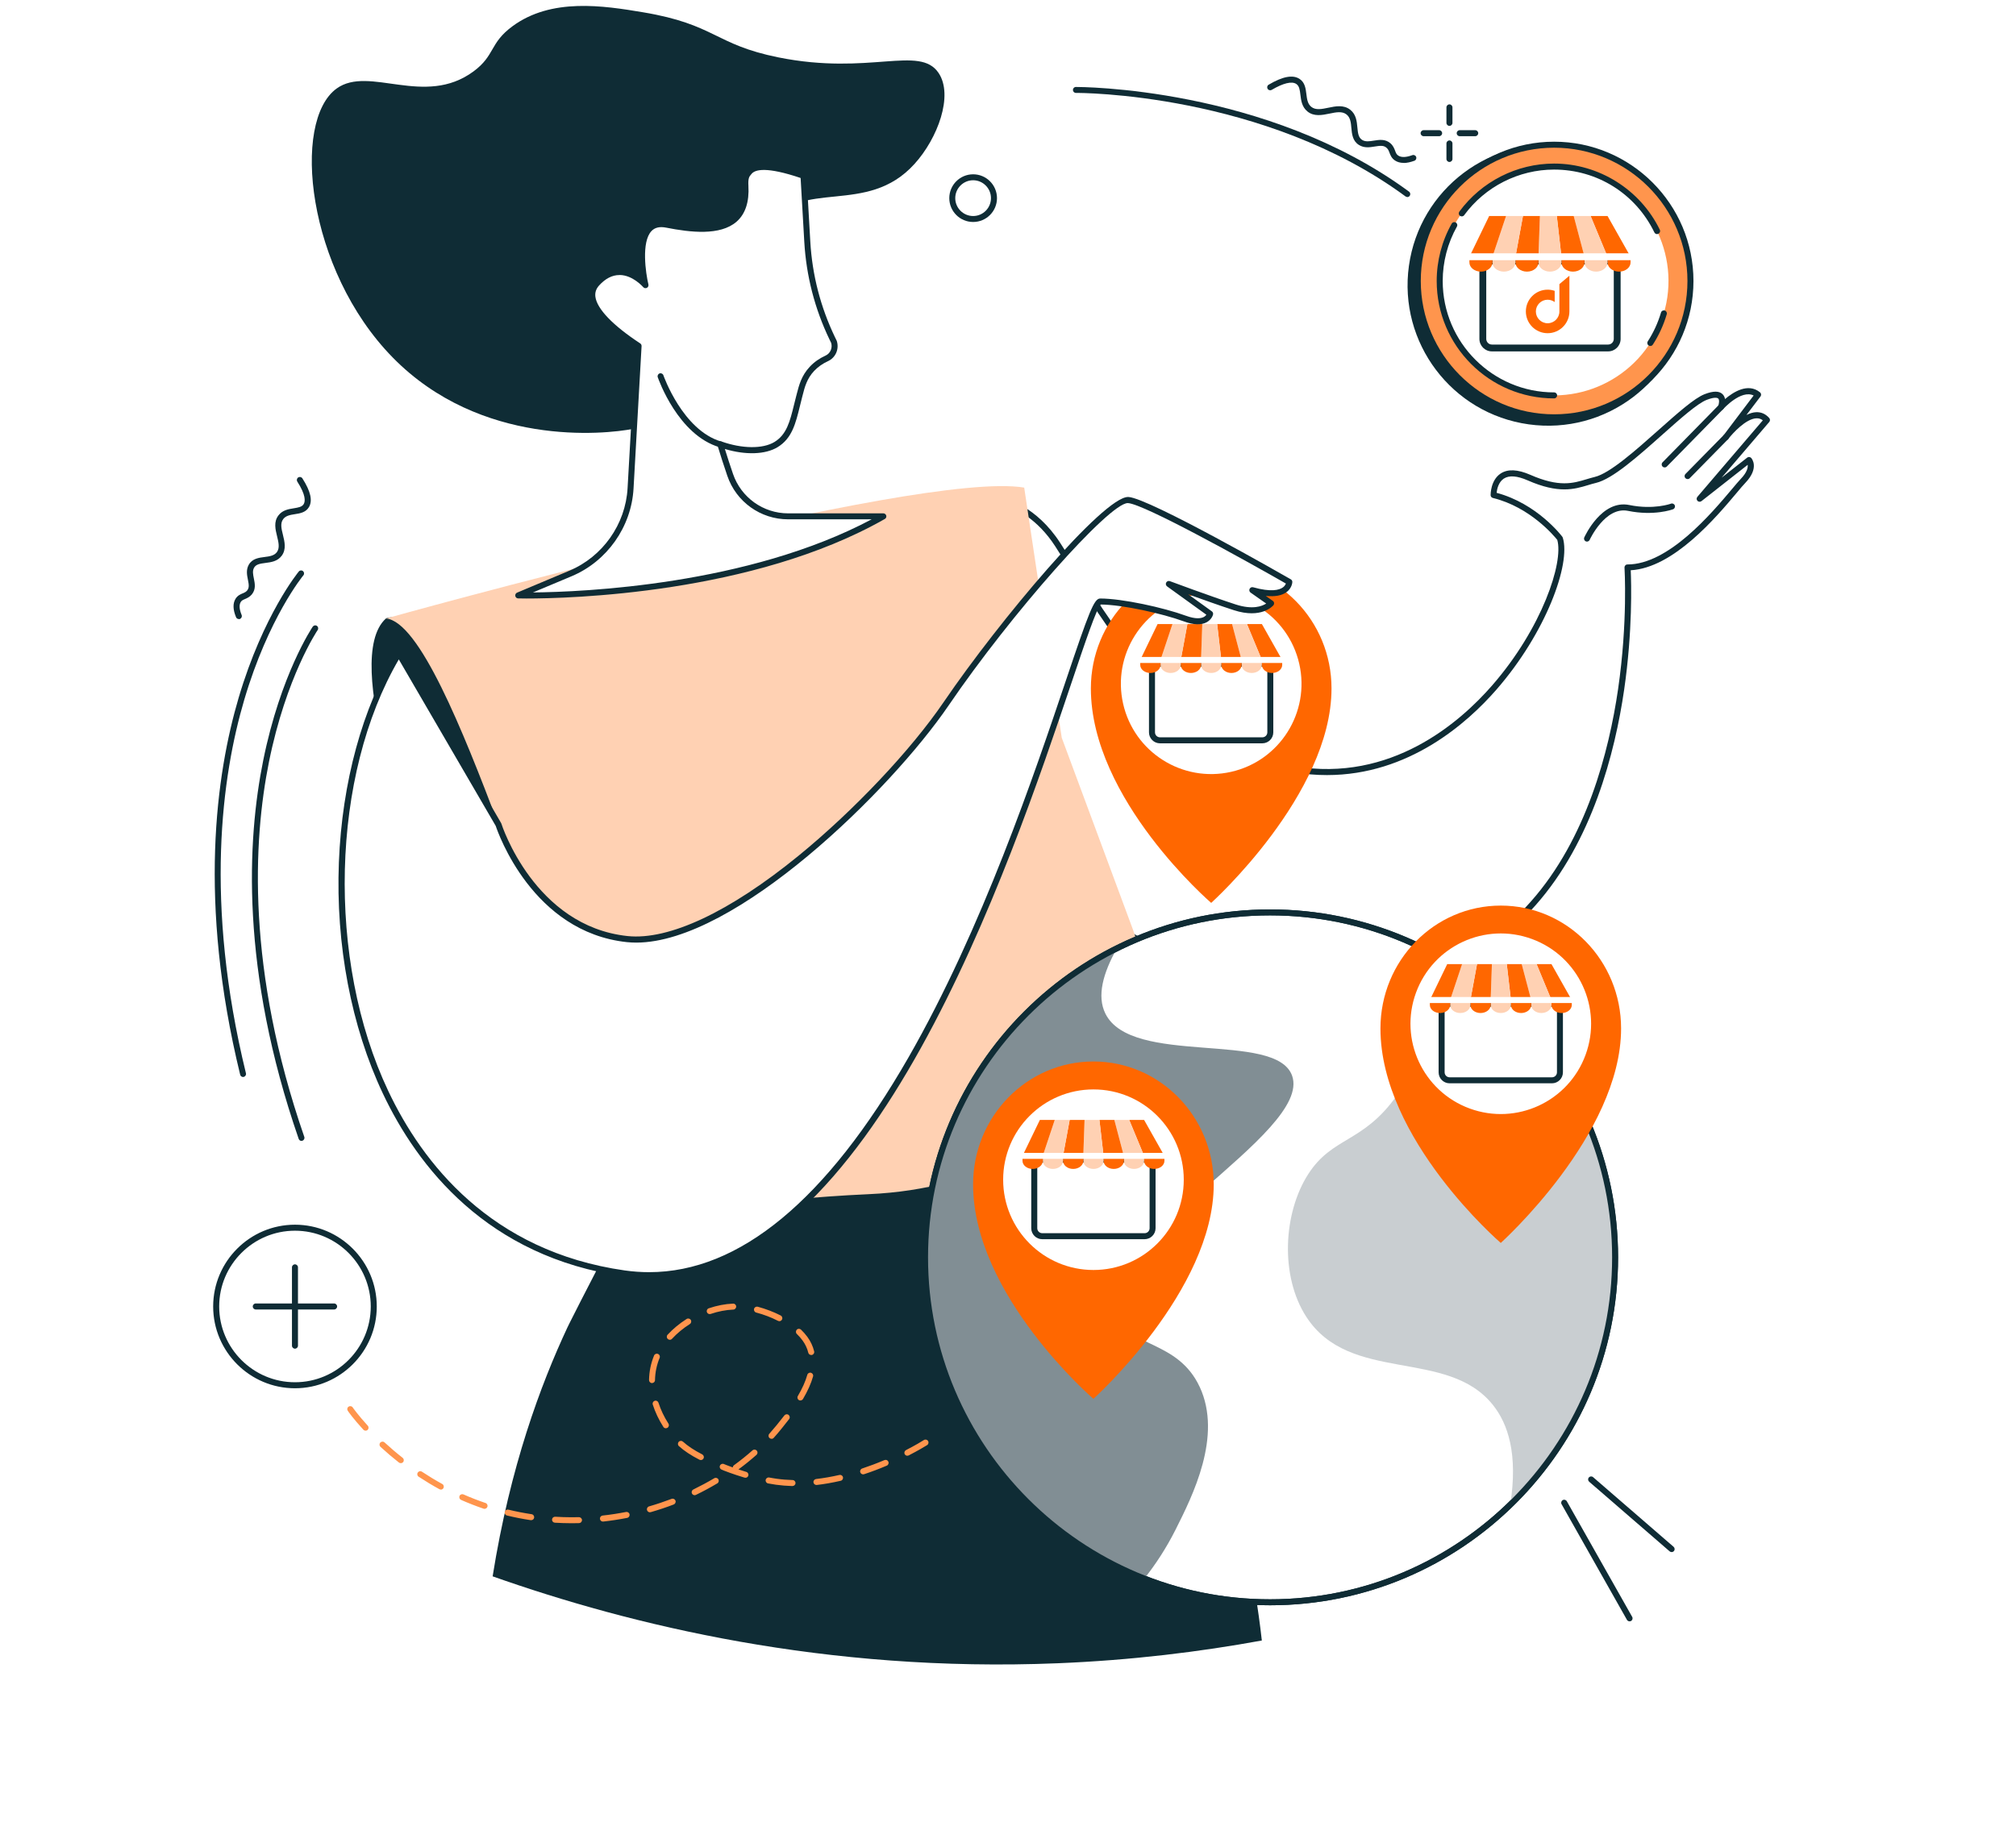
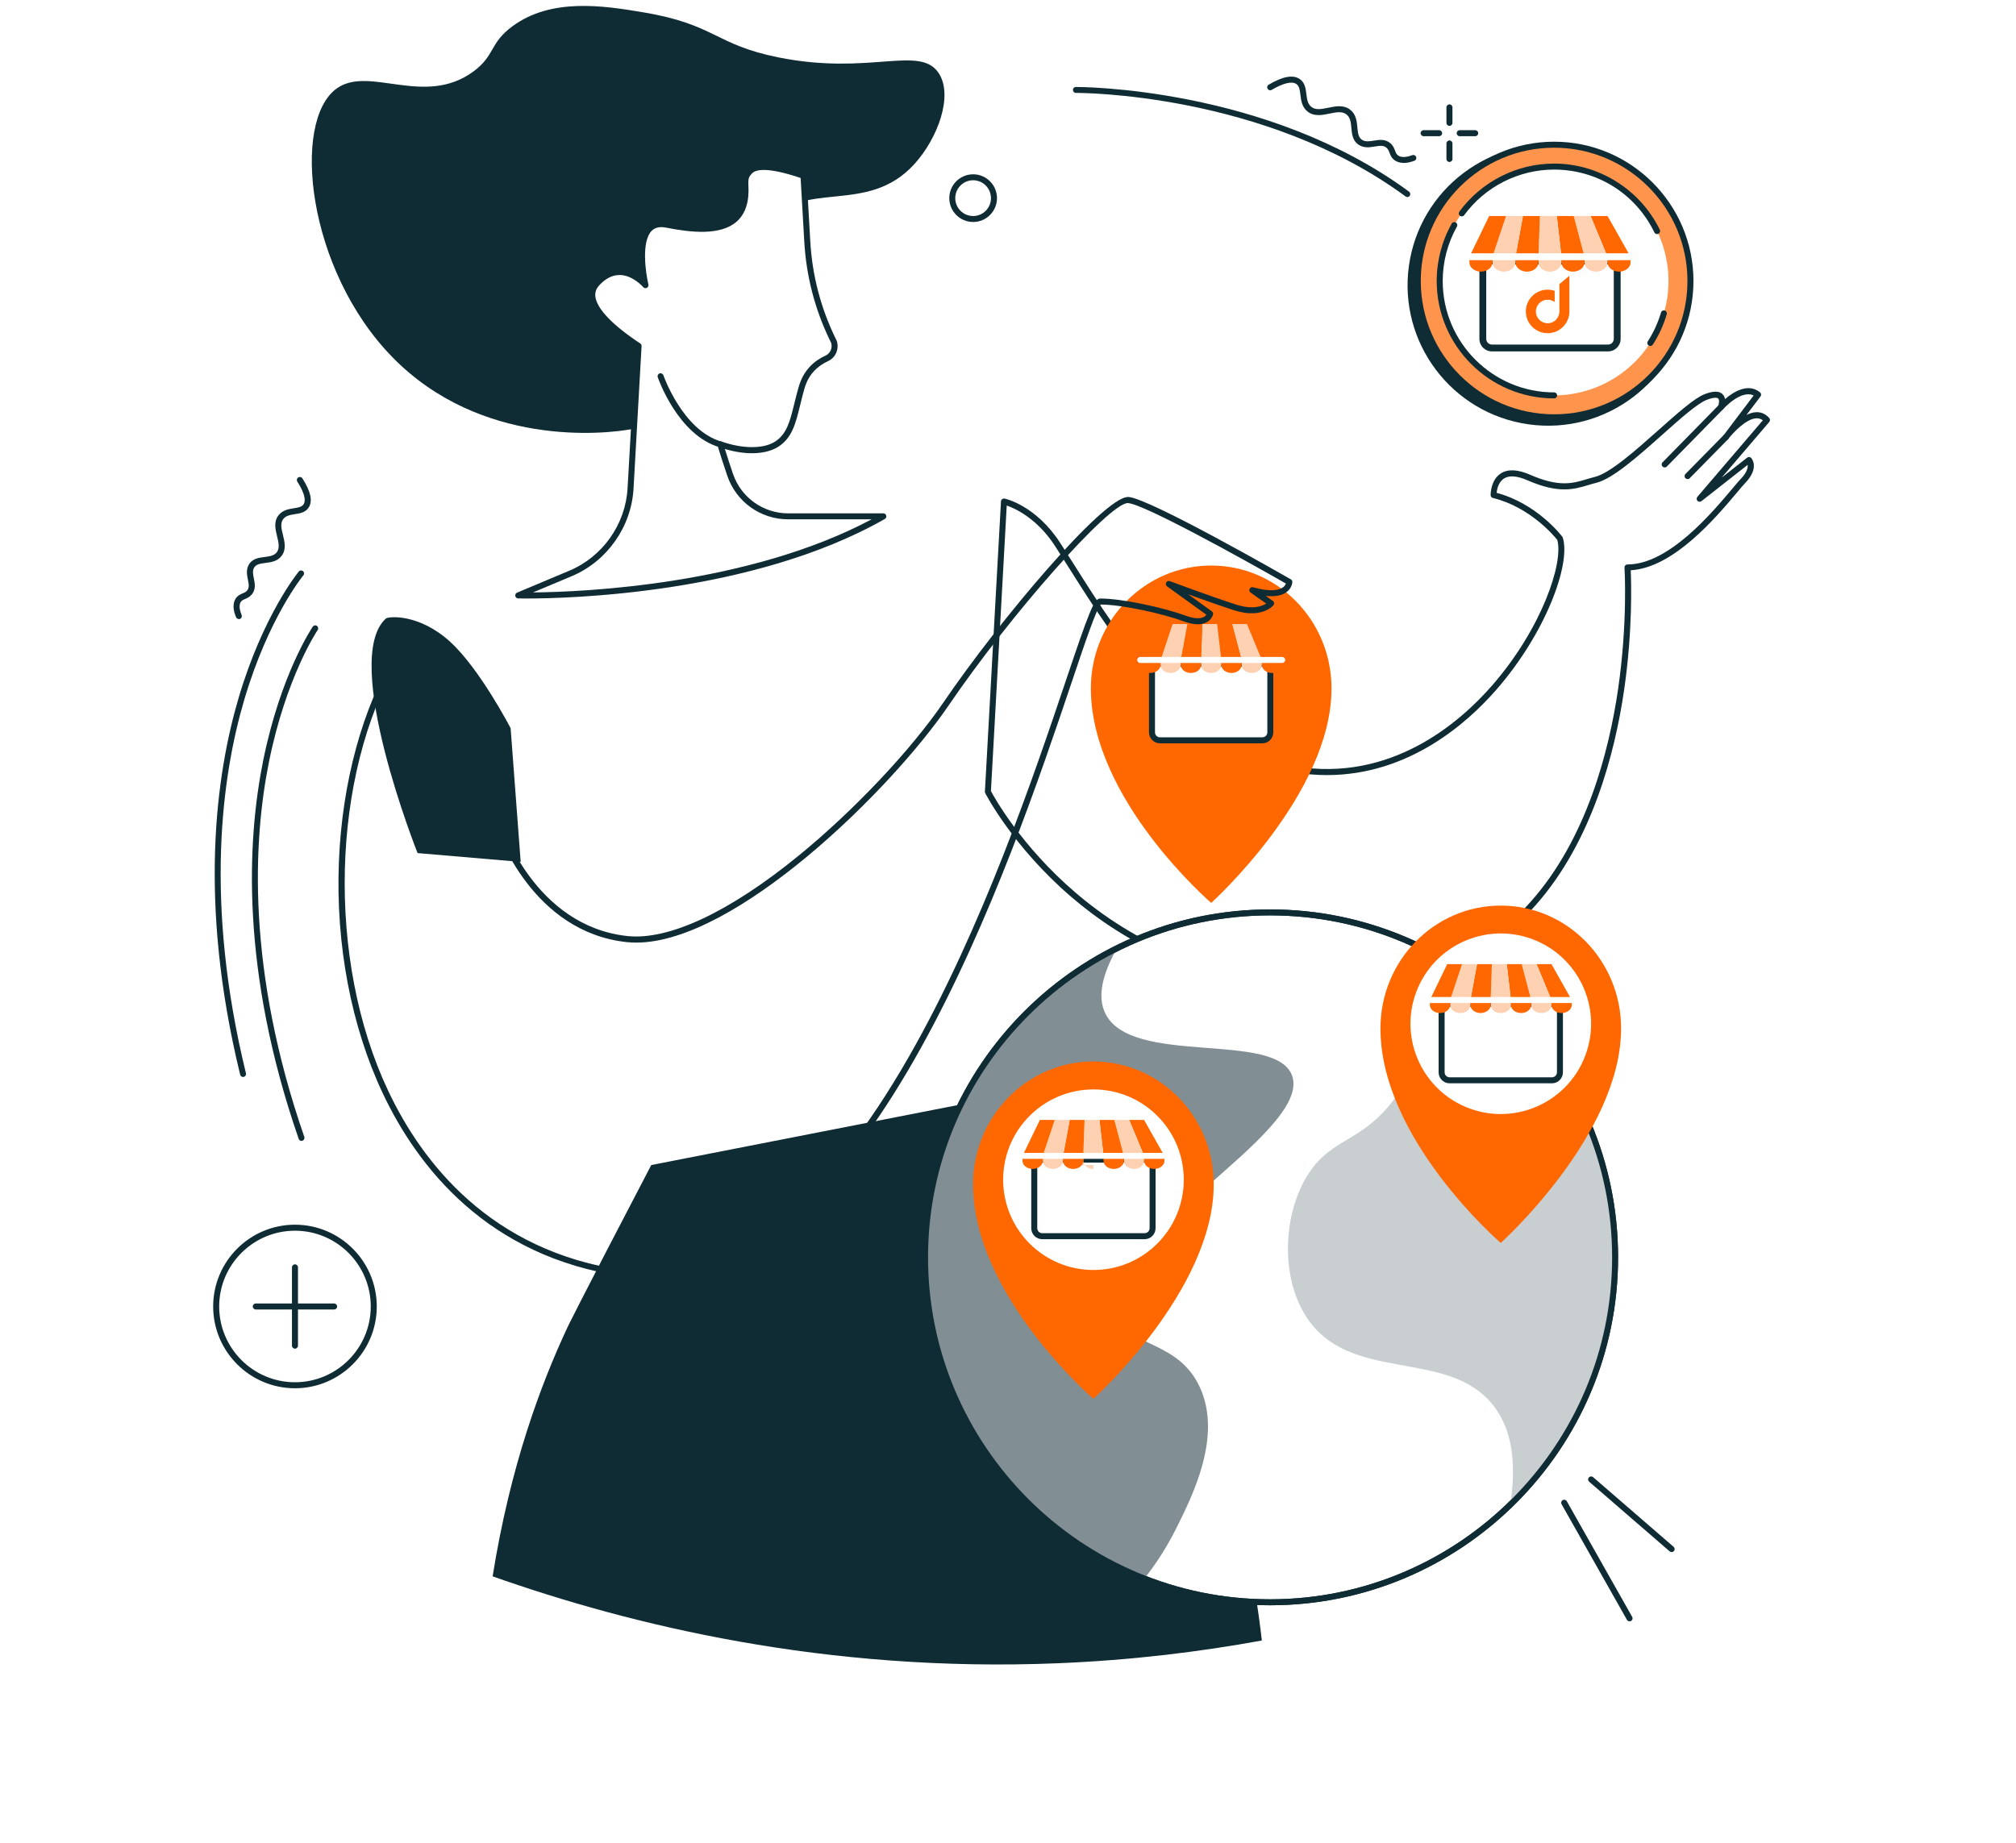
<svg xmlns="http://www.w3.org/2000/svg" viewBox="0 0 350 320" style="transform: scale(0.90); background: #fff;">
  <defs>
    <style>.d{fill:#fff;}.e{fill:#ff6700;}.f{fill:#c9ced1;}.g{fill:#0f2c35;}.h{fill:#ffd1b3;}.i{fill:#818e94;}.j{fill:#ff954d;}</style>
  </defs>
  <g id="a" />
  <g id="b">
    <rect class="d" x="-14.93" y="-18.84" width="388.09" height="354.38" />
    <g id="c">
      <g>
        <path class="g" d="M80.55,164.6s-14.87-37.37-6.11-45.26c.46-.41,6.38-1.02,12.44,4.53,5.72,5.24,11.62,16.63,11.62,16.63l1.94,25.8-19.89-1.7Z" />
        <g>
          <circle class="g" cx="298.63" cy="55.02" r="27.11" transform="translate(202.94 343.21) rotate(-82.07)" />
          <g>
            <circle class="j" cx="299.79" cy="54.22" r="26.3" transform="translate(222.18 348.82) rotate(-85.49)" />
            <path class="g" d="M299.79,81.1c-14.82,0-26.88-12.06-26.88-26.88s12.06-26.88,26.88-26.88,26.88,12.06,26.88,26.88-12.06,26.88-26.88,26.88Zm0-52.6c-14.18,0-25.72,11.54-25.72,25.72s11.54,25.72,25.72,25.72,25.72-11.54,25.72-25.72-11.54-25.72-25.72-25.72Z" />
          </g>
          <circle class="d" cx="299.79" cy="54.22" r="22.07" transform="translate(147.26 317.94) rotate(-70.21)" />
          <path class="g" d="M318.34,66.75c-.11,0-.22-.03-.31-.09-.27-.17-.35-.53-.17-.8,1.12-1.73,1.97-3.6,2.55-5.56,.09-.31,.41-.48,.72-.39,.31,.09,.48,.41,.39,.72-.61,2.07-1.51,4.05-2.69,5.87-.11,.17-.3,.26-.49,.26Z" />
          <path class="g" d="M319.65,45.17c-.21,0-.42-.12-.52-.33-3.63-7.48-11.04-12.12-19.35-12.12-6.82,0-13.31,3.29-17.34,8.8-.19,.26-.55,.31-.81,.12-.26-.19-.31-.55-.12-.81,4.26-5.8,11.09-9.27,18.28-9.27,8.62,0,16.62,5.01,20.39,12.77,.14,.29,.02,.63-.27,.77-.08,.04-.17,.06-.25,.06Z" />
          <path class="g" d="M299.79,76.87c-12.49,0-22.65-10.16-22.65-22.65,0-3.88,1-7.71,2.89-11.07,.16-.28,.51-.38,.79-.22,.28,.16,.38,.51,.22,.79-1.79,3.19-2.74,6.82-2.74,10.5,0,11.85,9.64,21.49,21.49,21.49,.32,0,.58,.26,.58,.58s-.26,.58-.58,.58Z" />
        </g>
        <path class="g" d="M95.03,304.15c3.38-21.23,9.3-37.06,14.41-47.99,0,0,1.65-3.53,16.19-31.37l83.35-16.31s28.8,57.76,34.43,108.05c-11.92,2.18-25.1,3.81-39.39,4.39-44.83,1.83-82.39-7.37-108.99-16.77Z" />
        <g>
          <path class="d" d="M193.65,96.77s5.79,1.25,10.35,8.28c9.09,14.04,23.14,39.56,45.62,43.38,33.74,5.73,54.19-35.33,51.29-44.53,0,0-4.84-6.44-12.81-8.38,0,0-.08-6.42,6.84-3.38,6.92,3.04,9.69,1.18,12.79,.46,5.44-1.28,17-14.34,21.31-16,4.31-1.66,2.96,1.93,2.96,1.93,0,0,4.22-4.75,7.13-2.37l-6.2,8.19s5.01-6.63,7.92-3.3l-12.97,15.18,9.51-7.46s1.32,1.46-1.16,4.04c-2.48,2.58-12.59,16.68-22.27,16.68,0,0,5.21,77.75-53,80.9-50.02,2.71-70.38-37.63-70.38-37.63l3.1-55.99Z" />
          <path class="g" d="M256.23,191.1c-23.47,0-39.83-9.66-49.61-18.07-11.3-9.71-16.52-19.91-16.57-20.01-.05-.09-.07-.19-.06-.29l3.1-55.99c0-.17,.09-.33,.23-.43,.13-.1,.31-.14,.47-.11,.25,.05,6.08,1.38,10.71,8.53,.86,1.33,1.76,2.75,2.71,4.25,8.93,14.12,22.41,35.46,42.52,38.87,18.58,3.15,31.84-8.41,38.09-15.58,9.68-11.11,13.82-23.78,12.58-28.1-.58-.73-5.23-6.33-12.42-8.09-.26-.06-.44-.29-.44-.55,0-.12-.01-2.87,1.93-4.16,1.37-.91,3.29-.82,5.72,.24,5.58,2.45,8.26,1.64,10.85,.86,.51-.15,1.04-.31,1.57-.44,2.91-.68,7.92-5.14,12.34-9.07,3.71-3.3,6.91-6.15,8.89-6.91,1.66-.64,2.79-.64,3.45,.01,.27,.27,.41,.6,.47,.94,1.58-1.35,4.44-3.19,6.75-1.3,.24,.2,.28,.55,.09,.8l-2.71,3.57c.62-.31,1.27-.52,1.9-.54,.97-.03,1.82,.35,2.5,1.13,.19,.22,.19,.54,0,.76l-9.19,10.75,4.93-3.87c.24-.19,.58-.16,.79,.07,.07,.08,1.65,1.89-1.17,4.83-.37,.38-.92,1.03-1.61,1.86-3.99,4.75-12.2,14.51-20.47,14.97,.11,2.4,.38,11.7-1.27,23.06-1.77,12.17-6.17,29.25-17.08,41.57-8.87,10.02-20.73,15.5-35.23,16.28-1.61,.09-3.2,.13-4.75,.13Zm-65.08-38.47c.65,1.22,5.82,10.59,16.26,19.55,10.26,8.81,27.87,19.02,53.5,17.63,14.18-.77,25.76-6.12,34.42-15.89,10.72-12.1,15.05-28.94,16.8-40.95,1.9-13.04,1.24-23.35,1.24-23.45-.01-.16,.05-.32,.15-.43,.11-.12,.26-.18,.42-.18,7.93,0,16.21-9.85,20.19-14.58,.71-.85,1.27-1.51,1.66-1.92,1.23-1.28,1.41-2.19,1.34-2.72l-8.91,7c-.23,.18-.57,.16-.77-.05-.21-.21-.22-.55-.02-.78l12.62-14.76c-.36-.28-.76-.41-1.23-.39-2.03,.07-4.61,2.91-5.44,4-.19,.25-.56,.3-.81,.11-.25-.19-.3-.56-.11-.81h0l5.82-7.7c-2.44-1.19-5.82,2.57-5.86,2.61-.18,.21-.49,.25-.73,.11-.24-.14-.34-.44-.24-.7,.12-.33,.29-1.15,0-1.43-.1-.1-.57-.39-2.22,.25-1.79,.69-5.07,3.61-8.54,6.7-4.74,4.22-9.64,8.58-12.84,9.33-.5,.12-.99,.26-1.5,.42-2.66,.8-5.68,1.71-11.65-.91-2.05-.9-3.6-1.01-4.62-.34-1.03,.69-1.31,2.05-1.38,2.74,7.79,2.09,12.47,8.21,12.67,8.47,.04,.05,.07,.11,.09,.17,1.6,5.08-3.25,18.37-12.78,29.31-5.66,6.5-16.95,16.51-32.7,16.51-2.07,0-4.22-.17-6.45-.55-20.61-3.5-34.27-25.1-43.3-39.39-.95-1.5-1.85-2.92-2.7-4.24-3.47-5.36-7.72-7.27-9.33-7.83l-3.05,55.1Z" />
        </g>
        <path class="g" d="M321.12,90.19c-.15,0-.29-.05-.41-.17-.23-.22-.23-.59,0-.82l10.88-11.09c.22-.23,.59-.23,.82,0,.23,.22,.23,.59,0,.82l-10.88,11.09c-.11,.12-.26,.17-.41,.17Z" />
        <path class="g" d="M325.54,92.44c-.15,0-.29-.06-.41-.17-.23-.22-.23-.59,0-.82l7.38-7.51c.22-.23,.59-.23,.82,0,.23,.22,.23,.59,0,.82l-7.38,7.51c-.11,.12-.26,.17-.41,.17Z" />
-         <path class="g" d="M306.14,104.5c-.08,0-.16-.02-.24-.05-.29-.13-.42-.47-.29-.76,.14-.3,3.38-7.33,8.68-6.25,4.69,.96,8.01-.24,8.04-.26,.3-.11,.63,.04,.74,.34,.11,.3-.04,.63-.34,.74-.15,.06-3.67,1.33-8.68,.31-4.4-.9-7.37,5.53-7.4,5.59-.1,.21-.31,.34-.53,.34Z" />
-         <path class="h" d="M74.44,119.34s102.43-28.71,123.13-25.26l7.24,48.26,13.7,36.92c3.94,10.61,1.71,22.59-5.93,30.94-8.54,9.34-22.73,19.21-44.96,20.21-43.16,1.94-64.16,12.58-66.45-6.49-2.29-19.07-5.01-64.83-5.01-64.83-6.9-18.2-15.3-39.23-21.73-39.76Z" />
        <g>
          <path class="g" d="M134.54,76.6c-4.23,4.51-9.73,5.61-12.39,6.14-5.56,1.11-29.45,3.53-46.4-13.77-16.6-16.93-19.54-45.61-10.8-51.9,6.27-4.51,16.95,3.69,26.4-3.3,4.18-3.09,3.05-5.42,7.5-8.7,7.49-5.53,17.52-3.99,25.2-2.7,14.02,2.35,13.74,6.21,26.1,8.7,17.59,3.55,27.23-2.44,30.9,3,2.92,4.34-.17,12.64-4.65,17.57-9.26,10.22-21.68,2.52-28.73,11.88-4.38,5.81-3.36,13.45-9.63,27.64-.5,1.13-1.47,3.28-3.49,5.42Z" />
          <g>
            <path class="d" d="M140.85,91.63c-.62-1.8-1.27-3.8-1.9-5.9,4.09,1.47,8.32,1.54,10.75,.06,2.99-1.83,3.4-5.17,4.45-9.2,.44-1.68,.82-3.64,2.48-5.41,.88-.94,1.89-1.58,2.86-2.02,1.2-.55,1.78-1.91,1.39-3.16l-.36-.74c-2.79-5.82-4.42-12.14-4.79-18.58l-.73-12.73c-7.08-2.44-9.59-1.85-10.49-.71-.33,.42-.83,.71-.72,2.67,.55,9.46-8,8.88-15.2,7.47-7.2-1.41-4.09,11.67-4.09,11.67,0,0-4.68-5.5-9.37-.32-3.36,3.72,3.76,9.21,8.07,12.03l-1.55,27.49c-.41,7.24-4.91,13.6-11.59,16.41l-10.09,4.24s41.59,1.18,70.43-15.26h-18.37c-5.05,0-9.54-3.22-11.18-8Z" />
            <path class="g" d="M101.56,115.48c-1,0-1.57-.01-1.61-.02-.27,0-.5-.2-.55-.47-.05-.27,.09-.53,.34-.64l10.09-4.24c6.43-2.7,10.84-8.95,11.23-15.91l1.54-27.16c-3.88-2.57-8.45-6.27-8.89-9.64-.15-1.15,.18-2.19,.99-3.08,1.47-1.63,3.09-2.44,4.86-2.41,1.66,.02,3.08,.81,4.05,1.53-.42-2.62-.85-7.5,1.23-9.66,.94-.97,2.24-1.3,3.87-.98,4.41,.87,9.83,1.55,12.62-.89,1.43-1.25,2.05-3.21,1.89-5.98-.11-1.81,.29-2.42,.73-2.93,.04-.04,.07-.09,.11-.13,1.39-1.78,4.93-1.62,11.13,.52,.22,.08,.38,.28,.39,.51l.73,12.73c.37,6.4,1.96,12.58,4.73,18.37l.36,.74s.02,.05,.03,.08c.48,1.54-.25,3.2-1.7,3.86-1.05,.48-1.95,1.12-2.68,1.89-1.41,1.5-1.82,3.13-2.22,4.7l-.12,.46c-.15,.56-.28,1.11-.41,1.65-.82,3.33-1.52,6.21-4.3,7.9-2.35,1.43-6.17,1.55-10.17,.35,.48,1.56,1.01,3.17,1.57,4.81,1.56,4.55,5.83,7.61,10.63,7.61h18.37c.26,0,.49,.18,.56,.43,.07,.25-.04,.52-.27,.65-25.45,14.5-61.15,15.35-69.12,15.35Zm17.91-62.41c-1.38,0-2.7,.68-3.92,2.03-.57,.64-.8,1.34-.7,2.15,.3,2.35,3.38,5.55,8.65,9.01,.17,.11,.27,.31,.26,.52l-1.55,27.49c-.42,7.4-5.11,14.04-11.94,16.91l-7.46,3.13c9.58-.09,41.46-1.41,65.33-14.11h-16.12c-5.3,0-10.01-3.37-11.72-8.39-.69-2.03-1.34-4.02-1.91-5.92-.06-.21,0-.44,.16-.59,.16-.15,.39-.2,.59-.13,3.99,1.43,8.01,1.47,10.25,.11,2.37-1.44,2.99-3.98,3.78-7.19,.13-.54,.27-1.1,.42-1.67l.12-.46c.42-1.63,.89-3.49,2.5-5.2,.83-.89,1.85-1.61,3.04-2.15,.91-.41,1.37-1.45,1.09-2.43l-.34-.7c-2.84-5.92-4.47-12.25-4.85-18.8l-.71-12.34c-6.58-2.22-8.79-1.65-9.48-.77-.05,.06-.09,.12-.14,.17-.26,.31-.54,.62-.45,2.11,.18,3.11-.59,5.43-2.28,6.92-3.17,2.76-8.93,2.07-13.6,1.15-1.24-.24-2.16-.03-2.81,.65-2.01,2.09-1.12,8.16-.6,10.32,.06,.26-.06,.53-.3,.65-.24,.12-.53,.06-.7-.14-.02-.02-2-2.31-4.52-2.34h-.06Z" />
          </g>
          <path class="g" d="M138.95,86.31c-.05,0-.11,0-.16-.02-7.99-2.36-11.75-13.06-11.91-13.51-.1-.3,.06-.63,.36-.73,.3-.1,.63,.06,.73,.36,.04,.11,3.72,10.59,11.14,12.78,.31,.09,.48,.41,.39,.72-.07,.25-.3,.41-.55,.41Z" />
        </g>
        <g>
          <path class="e" d="M256.85,132.83c0,20.5-23.21,41.38-23.21,41.38,0,0-23.21-19.97-23.21-41.38,0-13.1,10.39-23.71,23.21-23.71s23.21,10.62,23.21,23.71Z" />
-           <circle class="d" cx="233.64" cy="131.94" r="17.42" transform="translate(-23.33 54.72) rotate(-12.73)" />
          <g>
            <g>
              <path class="d" d="M222.23,128.06v13.24c0,.85,.69,1.54,1.54,1.54h19.75c.85,0,1.54-.69,1.54-1.54v-13.24h-22.82Z" />
              <path class="g" d="M243.51,143.42h-19.75c-1.17,0-2.12-.95-2.12-2.12v-13.24c0-.32,.26-.58,.58-.58h22.82c.32,0,.58,.26,.58,.58v13.24c0,1.17-.95,2.12-2.12,2.12Zm-20.71-14.78v12.66c0,.53,.43,.96,.96,.96h19.75c.53,0,.96-.43,.96-.96v-12.66h-21.67Z" />
            </g>
            <g>
              <polygon class="e" points="247.33 127.34 243.42 127.34 240.54 120.41 243.42 120.41 247.33 127.34" />
              <path class="e" d="M243.42,127.54v.75c0,.86,.88,1.56,1.96,1.56s1.96-.7,1.96-1.56v-.75h-3.91Z" />
              <polygon class="h" points="243.42 127.34 239.5 127.34 237.67 120.41 240.54 120.41 243.42 127.34" />
              <path class="h" d="M239.5,127.54v.75c0,.86,.88,1.56,1.96,1.56s1.96-.7,1.96-1.56v-.75h-3.91Z" />
              <polygon class="e" points="239.5 127.34 235.59 127.34 234.79 120.41 237.67 120.41 239.5 127.34" />
              <path class="e" d="M235.59,127.54v.75c0,.86,.88,1.56,1.96,1.56s1.96-.7,1.96-1.56v-.75h-3.91Z" />
              <polygon class="h" points="235.59 127.34 231.68 127.34 231.92 120.41 234.79 120.41 235.59 127.34" />
              <path class="h" d="M231.68,127.54v.75c0,.86,.88,1.56,1.96,1.56s1.96-.7,1.96-1.56v-.75h-3.91Z" />
              <polygon class="e" points="231.68 127.34 227.77 127.34 229.05 120.41 231.92 120.41 231.68 127.34" />
              <path class="e" d="M227.77,127.54v.75c0,.86,.88,1.56,1.96,1.56s1.96-.7,1.96-1.56v-.75h-3.91Z" />
              <polygon class="h" points="227.77 127.34 223.86 127.34 226.17 120.41 229.05 120.41 227.77 127.34" />
              <path class="h" d="M223.86,127.54v.75c0,.86,.88,1.56,1.96,1.56s1.96-.7,1.96-1.56v-.75h-3.91Z" />
              <polygon class="e" points="223.86 127.34 219.95 127.34 223.3 120.41 226.17 120.41 223.86 127.34" />
              <path class="e" d="M219.95,127.54v.75c0,.86,.88,1.56,1.96,1.56s1.96-.7,1.96-1.56v-.75h-3.91Z" />
            </g>
            <path class="d" d="M247.33,127.92h-27.38c-.32,0-.58-.26-.58-.58s.26-.58,.58-.58h27.38c.32,0,.58,.26,.58,.58s-.26,.58-.58,.58Z" />
          </g>
        </g>
        <g>
-           <path class="d" d="M76.95,126.07l19.22,33.03s6.26,20.12,24.83,22.09c18.57,1.97,49.99-28.48,61.55-45.45,11.57-16.97,31.12-39.52,35.1-39.25,3.98,.27,31.06,15.81,31.06,15.81,0,0-.09,3.55-7.14,1.58l3.62,2.54s-1.96,2.4-7.01,.77c-5.05-1.64-12.72-4.51-12.72-4.51l7.97,5.75s-.57,2.5-4.89,.92c-4.32-1.58-12.19-3.29-16.33-3.29s-34.78,137.74-91.77,129.64c-56.99-8.1-65.32-83.71-43.51-119.63Z" />
          <path class="g" d="M125.29,246.62c-1.62,0-3.26-.11-4.92-.35-26.42-3.75-39.88-21.25-46.51-35.27-6.1-12.9-9.12-28.75-8.49-44.63,.61-15.41,4.55-29.84,11.09-40.6,.11-.17,.3-.28,.5-.28,.2,0,.39,.11,.49,.29l19.22,33.03s.04,.08,.05,.12c.06,.2,6.37,19.78,24.34,21.68,7.99,.84,19.7-4.66,32.98-15.5,10.67-8.71,21.68-20.37,28.04-29.71,10.71-15.72,30.77-39.51,35.52-39.51,.03,0,.06,0,.09,0,4.06,.27,30.2,15.25,31.31,15.89,.18,.11,.3,.3,.29,.52,0,.05-.04,1.15-1.12,1.95-.91,.67-2.25,.91-4,.73l1.36,.96c.13,.09,.22,.23,.24,.39,.02,.16-.02,.32-.13,.45-.09,.11-2.28,2.69-7.64,.95-2.69-.87-6.15-2.11-8.79-3.06l4.56,3.29c.19,.14,.28,.37,.23,.6-.02,.1-.25,.96-1.23,1.5-1.06,.58-2.55,.52-4.42-.17-4.15-1.52-11.84-3.22-16.01-3.25-.84,.81-3.05,7.39-5.61,14.99-11.75,34.92-38.71,114.99-81.44,115Zm-48.35-119.41c-13.09,22.4-14.01,57.99-2.04,83.3,6.51,13.76,19.71,30.94,45.63,34.62,1.57,.22,3.13,.33,4.69,.33,17.42,0,34.22-13.9,50-41.39,14.26-24.86,24.37-54.88,30.41-72.82,4.44-13.19,5.41-15.77,6.59-15.77,4.27,0,12.24,1.75,16.53,3.32,1.91,.7,2.93,.52,3.45,.25,.25-.13,.41-.29,.51-.44l-7.58-5.47c-.23-.17-.31-.49-.17-.74,.14-.26,.44-.37,.71-.27,.08,.03,7.72,2.88,12.7,4.5,3.25,1.05,5.08,.35,5.88-.18l-3.01-2.11c-.23-.16-.31-.47-.19-.72,.12-.25,.41-.39,.68-.31,3.46,.97,5.04,.54,5.75,.02,.33-.24,.49-.53,.57-.74-7.77-4.45-27.34-15.32-30.45-15.52-.02,0-.04,0-.06,0-3.58,0-22.51,21.37-34.52,39-11.23,16.48-41.18,45.79-60.27,45.8-.62,0-1.22-.03-1.82-.09-18.2-1.93-24.88-21.14-25.3-22.42l-18.7-32.13Z" />
        </g>
        <g>
          <g>
            <path class="d" d="M286.03,50.36v15.03c0,.97,.78,1.75,1.75,1.75h22.42c.97,0,1.75-.78,1.75-1.75v-15.03h-25.92Z" />
            <path class="g" d="M310.21,67.8h-22.42c-1.33,0-2.41-1.08-2.41-2.41v-15.03c0-.36,.29-.66,.66-.66h25.92c.36,0,.66,.29,.66,.66v15.03c0,1.33-1.08,2.41-2.41,2.41Zm-23.51-16.78v14.37c0,.6,.49,1.09,1.09,1.09h22.42c.6,0,1.09-.49,1.09-1.09v-14.37h-24.61Z" />
          </g>
          <g>
            <polygon class="e" points="314.54 49.55 310.1 49.55 306.83 41.68 310.1 41.68 314.54 49.55" />
            <path class="e" d="M310.1,49.78v.85c0,.98,.99,1.78,2.22,1.78s2.22-.8,2.22-1.78v-.85h-4.44Z" />
            <polygon class="h" points="310.1 49.55 305.66 49.55 303.57 41.68 306.83 41.68 310.1 49.55" />
            <path class="h" d="M305.66,49.78v.85c0,.98,.99,1.78,2.22,1.78s2.22-.8,2.22-1.78v-.85h-4.44Z" />
            <polygon class="e" points="305.66 49.55 301.21 49.55 300.31 41.68 303.57 41.68 305.66 49.55" />
            <path class="e" d="M301.21,49.78v.85c0,.98,.99,1.78,2.22,1.78s2.22-.8,2.22-1.78v-.85h-4.44Z" />
            <polygon class="h" points="301.21 49.55 296.77 49.55 297.05 41.68 300.31 41.68 301.21 49.55" />
            <path class="h" d="M296.77,49.78v.85c0,.98,.99,1.78,2.22,1.78s2.22-.8,2.22-1.78v-.85h-4.44Z" />
            <polygon class="e" points="296.77 49.55 292.33 49.55 293.78 41.68 297.05 41.68 296.77 49.55" />
            <path class="e" d="M292.33,49.78v.85c0,.98,.99,1.78,2.22,1.78s2.22-.8,2.22-1.78v-.85h-4.44Z" />
            <polygon class="h" points="292.33 49.55 287.89 49.55 290.52 41.68 293.78 41.68 292.33 49.55" />
            <path class="h" d="M287.89,49.78v.85c0,.98,.99,1.78,2.22,1.78s2.22-.8,2.22-1.78v-.85h-4.44Z" />
            <polygon class="e" points="287.89 49.55 283.45 49.55 287.26 41.68 290.52 41.68 287.89 49.55" />
            <path class="e" d="M283.45,49.78v.85c0,.98,.99,1.78,2.22,1.78s2.22-.8,2.22-1.78v-.85h-4.44Z" />
          </g>
          <path class="d" d="M314.54,50.2h-31.09c-.36,0-.66-.29-.66-.66s.29-.66,.66-.66h31.09c.36,0,.66,.29,.66,.66s-.29,.66-.66,.66Z" />
          <path class="e" d="M300.81,54.83v5.27c0,1.25-1.02,2.27-2.27,2.27s-2.27-1.02-2.27-2.27,1.02-2.27,2.27-2.27c.51,0,.98,.17,1.36,.45v-2.16c-.43-.15-.88-.23-1.36-.23-2.32,0-4.2,1.88-4.2,4.2s1.88,4.2,4.2,4.2,4.2-1.88,4.2-4.2v-6.89l-1.93,1.62Z" />
        </g>
      </g>
      <g>
        <g>
          <circle class="d" cx="245" cy="242.59" r="66.56" transform="translate(-40.33 436.15) rotate(-78.87)" />
          <path class="g" d="M245,309.73c-37.02,0-67.13-30.12-67.13-67.13s30.12-67.13,67.13-67.13,67.13,30.12,67.13,67.13-30.12,67.13-67.13,67.13Zm0-133.11c-36.38,0-65.98,29.6-65.98,65.98s29.6,65.98,65.98,65.98,65.98-29.6,65.98-65.98-29.6-65.98-65.98-65.98Z" />
        </g>
        <path class="i" d="M231.43,267.62c-4.24-9.14-13.81-7.54-15.89-13.95-4.58-14.12,37.67-34.93,33.71-46.11-3.1-8.75-30.99-1.73-36.03-12.01-1.64-3.33-.5-7.74,2.28-12.63-21.96,10.88-37.06,33.51-37.06,59.67,0,28.2,17.54,52.3,42.3,62,2.16-2.73,4.23-5.87,6.04-9.47,3.28-6.53,9.05-18.02,4.65-27.51Z" />
        <path class="f" d="M311.56,242.59c0-19.89-8.73-37.74-22.56-49.94-5.79-.39-9.26,1.05-11.45,2.89-4.44,3.71-2.59,8.07-8.14,15.89-6.51,9.17-12.37,7.83-17.05,15.11-4.84,7.53-5.45,19.67-.39,27.51,8.42,13.04,27.23,5.97,36.03,17.05,2.87,3.61,4.87,9.41,3.32,19.28,12.48-12.1,20.24-29.04,20.24-47.79Z" />
        <path class="g" d="M245,309.73c-37.02,0-67.13-30.12-67.13-67.13s30.12-67.13,67.13-67.13,67.13,30.12,67.13,67.13-30.12,67.13-67.13,67.13Zm0-133.11c-36.38,0-65.98,29.6-65.98,65.98s29.6,65.98,65.98,65.98,65.98-29.6,65.98-65.98-29.6-65.98-65.98-65.98Z" />
      </g>
      <g>
        <path class="e" d="M312.71,198.44c0,20.5-23.21,41.38-23.21,41.38,0,0-23.21-19.97-23.21-41.38,0-13.1,10.39-23.71,23.21-23.71s23.21,10.62,23.21,23.71Z" />
        <circle class="d" cx="289.51" cy="197.54" r="17.42" transform="translate(4.36 401.32) rotate(-69.86)" />
        <g>
          <g>
            <path class="d" d="M278.09,193.67v13.24c0,.85,.69,1.54,1.54,1.54h19.75c.85,0,1.54-.69,1.54-1.54v-13.24h-22.82Z" />
            <path class="g" d="M299.38,209.02h-19.75c-1.17,0-2.12-.95-2.12-2.12v-13.24c0-.32,.26-.58,.58-.58h22.82c.32,0,.58,.26,.58,.58v13.24c0,1.17-.95,2.12-2.12,2.12Zm-20.71-14.78v12.66c0,.53,.43,.96,.96,.96h19.75c.53,0,.96-.43,.96-.96v-12.66h-21.67Z" />
          </g>
          <g>
            <polygon class="e" points="303.19 192.95 299.28 192.95 296.41 186.02 299.28 186.02 303.19 192.95" />
            <path class="e" d="M299.28,193.15v.75c0,.86,.88,1.56,1.96,1.56s1.96-.7,1.96-1.56v-.75h-3.91Z" />
            <polygon class="h" points="299.28 192.95 295.37 192.95 293.54 186.02 296.41 186.02 299.28 192.95" />
            <path class="h" d="M295.37,193.15v.75c0,.86,.88,1.56,1.96,1.56s1.96-.7,1.96-1.56v-.75h-3.91Z" />
            <polygon class="e" points="295.37 192.95 291.46 192.95 290.66 186.02 293.54 186.02 295.37 192.95" />
            <path class="e" d="M291.46,193.15v.75c0,.86,.88,1.56,1.96,1.56s1.96-.7,1.96-1.56v-.75h-3.91Z" />
            <polygon class="h" points="291.46 192.95 287.55 192.95 287.79 186.02 290.66 186.02 291.46 192.95" />
            <path class="h" d="M287.55,193.15v.75c0,.86,.88,1.56,1.96,1.56s1.96-.7,1.96-1.56v-.75h-3.91Z" />
            <polygon class="e" points="287.55 192.95 283.64 192.95 284.92 186.02 287.79 186.02 287.55 192.95" />
            <path class="e" d="M283.64,193.15v.75c0,.86,.88,1.56,1.96,1.56s1.96-.7,1.96-1.56v-.75h-3.91Z" />
            <polygon class="h" points="283.64 192.95 279.73 192.95 282.04 186.02 284.92 186.02 283.64 192.95" />
            <path class="h" d="M279.73,193.15v.75c0,.86,.88,1.56,1.96,1.56s1.96-.7,1.96-1.56v-.75h-3.91Z" />
            <polygon class="e" points="279.73 192.95 275.82 192.95 279.17 186.02 282.04 186.02 279.73 192.95" />
            <path class="e" d="M275.82,193.15v.75c0,.86,.88,1.56,1.96,1.56s1.96-.7,1.96-1.56v-.75h-3.91Z" />
          </g>
          <path class="d" d="M303.19,193.53h-27.38c-.32,0-.58-.26-.58-.58s.26-.58,.58-.58h27.38c.32,0,.58,.26,.58,.58s-.26,.58-.58,.58Z" />
        </g>
      </g>
      <g>
        <path class="e" d="M234.13,228.52c0,20.5-23.21,41.38-23.21,41.38,0,0-23.21-19.97-23.21-41.38,0-13.1,10.39-23.71,23.21-23.71s23.21,10.62,23.21,23.71Z" />
        <circle class="d" cx="210.93" cy="227.62" r="17.42" />
        <g>
          <g>
            <path class="d" d="M199.51,223.75v13.24c0,.85,.69,1.54,1.54,1.54h19.75c.85,0,1.54-.69,1.54-1.54v-13.24h-22.82Z" />
            <path class="g" d="M220.8,239.1h-19.75c-1.17,0-2.12-.95-2.12-2.12v-13.24c0-.32,.26-.58,.58-.58h22.82c.32,0,.58,.26,.58,.58v13.24c0,1.17-.95,2.12-2.12,2.12Zm-20.71-14.78v12.66c0,.53,.43,.96,.96,.96h19.75c.53,0,.96-.43,.96-.96v-12.66h-21.67Z" />
          </g>
          <g>
            <polygon class="e" points="224.61 223.02 220.7 223.02 217.83 216.09 220.7 216.09 224.61 223.02" />
            <path class="e" d="M220.7,223.23v.75c0,.86,.88,1.56,1.96,1.56s1.96-.7,1.96-1.56v-.75h-3.91Z" />
            <polygon class="h" points="220.7 223.02 216.79 223.02 214.96 216.09 217.83 216.09 220.7 223.02" />
            <path class="h" d="M216.79,223.23v.75c0,.86,.88,1.56,1.96,1.56s1.96-.7,1.96-1.56v-.75h-3.91Z" />
            <polygon class="e" points="216.79 223.02 212.88 223.02 212.08 216.09 214.96 216.09 216.79 223.02" />
            <path class="e" d="M212.88,223.23v.75c0,.86,.88,1.56,1.96,1.56s1.96-.7,1.96-1.56v-.75h-3.91Z" />
            <polygon class="h" points="212.88 223.02 208.97 223.02 209.21 216.09 212.08 216.09 212.88 223.02" />
-             <path class="h" d="M208.97,223.23v.75c0,.86,.88,1.56,1.96,1.56s1.96-.7,1.96-1.56v-.75h-3.91Z" />
+             <path class="h" d="M208.97,223.23v.75c0,.86,.88,1.56,1.96,1.56v-.75h-3.91Z" />
            <polygon class="e" points="208.97 223.02 205.06 223.02 206.34 216.09 209.21 216.09 208.97 223.02" />
            <path class="e" d="M205.06,223.23v.75c0,.86,.88,1.56,1.96,1.56s1.96-.7,1.96-1.56v-.75h-3.91Z" />
            <polygon class="h" points="205.06 223.02 201.15 223.02 203.46 216.09 206.34 216.09 205.06 223.02" />
            <path class="h" d="M201.15,223.23v.75c0,.86,.88,1.56,1.96,1.56s1.96-.7,1.96-1.56v-.75h-3.91Z" />
            <polygon class="e" points="201.15 223.02 197.24 223.02 200.59 216.09 203.46 216.09 201.15 223.02" />
            <path class="e" d="M197.24,223.23v.75c0,.86,.88,1.56,1.96,1.56s1.96-.7,1.96-1.56v-.75h-3.91Z" />
          </g>
          <path class="d" d="M224.61,223.6h-27.38c-.32,0-.58-.26-.58-.58s.26-.58,.58-.58h27.38c.32,0,.58,.26,.58,.58s-.26,.58-.58,.58Z" />
        </g>
      </g>
      <g>
        <g>
          <circle class="d" cx="56.9" cy="252.09" r="15.2" transform="translate(-197.77 208.19) rotate(-67.5)" />
          <path class="g" d="M56.9,267.86c-8.7,0-15.78-7.08-15.78-15.78s7.08-15.78,15.78-15.78,15.78,7.08,15.78,15.78-7.08,15.78-15.78,15.78Zm0-30.4c-8.06,0-14.62,6.56-14.62,14.62s6.56,14.62,14.62,14.62,14.62-6.56,14.62-14.62-6.56-14.62-14.62-14.62Z" />
        </g>
        <g>
          <path class="g" d="M56.9,260.22c-.32,0-.58-.26-.58-.58v-15.11c0-.32,.26-.58,.58-.58s.58,.26,.58,.58v15.11c0,.32-.26,.58-.58,.58Z" />
          <path class="g" d="M64.45,252.66h-15.11c-.32,0-.58-.26-.58-.58s.26-.58,.58-.58h15.11c.32,0,.58,.26,.58,.58s-.26,.58-.58,.58Z" />
        </g>
      </g>
-       <path class="j" d="M110.4,293.9h-.21c-1.05,0-2.12-.04-3.16-.1-.32-.02-.56-.29-.54-.61,.02-.32,.28-.55,.61-.54,1.02,.06,2.06,.1,3.1,.1h.2c.43,0,.85,0,1.28-.02,.3,0,.58,.25,.59,.56,0,.32-.25,.58-.56,.59-.43,.01-.87,.02-1.3,.02Zm5.9-.32c-.29,0-.54-.22-.57-.52-.03-.32,.19-.6,.51-.64,1.51-.16,3.03-.4,4.52-.69,.31-.06,.62,.14,.68,.46,.06,.31-.14,.62-.46,.68-1.52,.3-3.08,.54-4.62,.71-.02,0-.04,0-.06,0Zm-13.83-.27s-.06,0-.09,0c-1.54-.23-3.08-.53-4.59-.9-.31-.08-.5-.39-.43-.7,.08-.31,.39-.5,.7-.43,1.47,.36,2.98,.65,4.49,.88,.32,.05,.53,.34,.49,.66-.04,.29-.29,.49-.57,.49Zm22.9-1.52c-.25,0-.48-.16-.56-.42-.09-.31,.09-.63,.4-.72,1.46-.42,2.92-.91,4.34-1.45,.3-.11,.63,.04,.75,.33,.11,.3-.04,.63-.33,.75-1.45,.56-2.94,1.05-4.43,1.48-.05,.02-.11,.02-.16,.02Zm-31.88-.66c-.06,0-.12,0-.19-.03-1.47-.5-2.93-1.07-4.36-1.7-.29-.13-.42-.47-.3-.76,.13-.29,.47-.42,.76-.3,1.39,.62,2.83,1.17,4.26,1.66,.3,.1,.46,.43,.36,.73-.08,.24-.31,.39-.55,.39Zm40.51-2.64c-.21,0-.42-.12-.52-.33-.14-.29-.02-.63,.27-.77,1.37-.67,2.73-1.4,4.03-2.17,.27-.16,.63-.07,.79,.2,.16,.27,.07,.63-.2,.79-1.33,.79-2.71,1.54-4.12,2.22-.08,.04-.17,.06-.25,.06Zm-48.97-1.09c-.09,0-.19-.02-.28-.07-1.36-.74-2.7-1.56-4-2.41-.27-.18-.34-.53-.16-.8,.18-.27,.53-.34,.8-.16,1.27,.84,2.59,1.64,3.92,2.37,.28,.15,.38,.5,.23,.79-.11,.19-.3,.3-.51,.3Zm67.84-.67h-.02c-1.08-.03-2.15-.12-3.18-.26-.48-.07-.99-.15-1.51-.25-.31-.06-.52-.36-.46-.68,.06-.31,.36-.52,.68-.46,.5,.09,.99,.18,1.46,.24,.98,.14,2.01,.22,3.05,.25,.32,0,.57,.27,.56,.59,0,.31-.27,.56-.58,.56Zm4.62-.21c-.29,0-.54-.22-.57-.51-.04-.32,.19-.6,.51-.64,1.45-.17,2.96-.43,4.49-.78,.31-.07,.62,.12,.69,.43,.07,.31-.12,.62-.43,.69-1.57,.36-3.13,.64-4.62,.81-.02,0-.04,0-.07,0Zm-13.71-1.4c-.05,0-.11,0-.17-.02-2.31-.69-3.89-1.33-3.95-1.35l-.47-.2c-.3-.12-.44-.46-.31-.76,.12-.29,.46-.44,.76-.31l.47,.19s.47,.19,1.25,.47c0-.17,.09-.33,.24-.44,1.25-.91,2.45-1.87,3.56-2.86,.24-.21,.6-.19,.82,.05,.21,.24,.19,.6-.05,.82-1.1,.97-2.27,1.92-3.48,2.81,.46,.15,.97,.31,1.51,.48,.31,.09,.48,.41,.39,.72-.07,.25-.3,.41-.55,.41Zm22.72-.65c-.24,0-.47-.15-.55-.4-.1-.3,.06-.63,.37-.73,1.41-.47,2.85-1.01,4.29-1.62,.3-.12,.63,.01,.76,.31,.12,.29-.01,.63-.31,.76-1.46,.62-2.93,1.18-4.37,1.65-.06,.02-.12,.03-.18,.03Zm-89.19-2.16c-.12,0-.25-.04-.36-.12-1.22-.96-2.42-1.98-3.56-3.03-.23-.22-.25-.58-.03-.82,.22-.23,.58-.25,.82-.03,1.12,1.03,2.29,2.03,3.49,2.97,.25,.2,.3,.56,.1,.81-.11,.15-.28,.22-.46,.22Zm57.88-.6c-.09,0-.18-.02-.26-.06-1.66-.85-2.96-1.71-3.97-2.63-.24-.21-.25-.58-.04-.82,.22-.24,.58-.25,.82-.04,.94,.85,2.16,1.66,3.72,2.46,.28,.15,.4,.49,.25,.78-.1,.2-.3,.31-.52,.31Zm39.84-.83c-.21,0-.41-.11-.51-.31-.15-.28-.03-.63,.25-.78,1.81-.93,3.02-1.66,3.45-1.94,.27-.17,.63-.09,.8,.18,.17,.27,.09,.63-.18,.8-.45,.28-1.69,1.03-3.54,1.98-.08,.04-.17,.06-.26,.06Zm-26.2-3.27c-.14,0-.28-.05-.39-.15-.24-.21-.26-.58-.04-.82,.48-.54,.95-1.09,1.39-1.63l.32-.4c.36-.44,.77-.95,1.2-1.51,.2-.25,.56-.3,.81-.1,.25,.2,.3,.56,.1,.81-.44,.56-.85,1.08-1.21,1.53l-.32,.4c-.45,.57-.94,1.13-1.44,1.69-.11,.13-.27,.19-.43,.19Zm-78.31-1.57c-.16,0-.31-.06-.43-.19-1.91-2.08-2.9-3.48-3-3.64-.18-.26-.12-.62,.15-.8,.26-.18,.62-.12,.8,.15,.04,.06,1.02,1.46,2.9,3.52,.22,.24,.2,.6-.03,.82-.11,.1-.25,.15-.39,.15Zm57.93-.46c-.19,0-.38-.09-.49-.27-.89-1.39-1.57-2.84-2.04-4.3-.1-.3,.07-.63,.37-.73,.31-.1,.63,.07,.73,.37,.44,1.37,1.08,2.72,1.92,4.03,.17,.27,.09,.63-.18,.8-.1,.06-.2,.09-.31,.09Zm25.95-5.36c-.1,0-.2-.03-.29-.08-.28-.16-.37-.52-.2-.79,.85-1.45,1.47-2.82,1.82-4.08,.09-.31,.41-.49,.71-.4,.31,.09,.49,.41,.4,.71-.38,1.36-1.04,2.82-1.94,4.35-.11,.18-.3,.28-.5,.28Zm-28.63-3.36h0c-.32,0-.57-.27-.57-.59,.03-1.63,.35-3.22,.97-4.72,.12-.3,.46-.44,.76-.31,.3,.12,.44,.46,.31,.76-.56,1.36-.86,2.8-.89,4.29,0,.32-.26,.57-.58,.57Zm30.71-5.42c-.26,0-.5-.18-.56-.44-.2-.84-.58-1.63-1.1-2.35-.31-.43-.69-.86-1.11-1.27-.23-.22-.23-.59-.01-.82,.22-.23,.59-.23,.82-.01,.47,.45,.88,.93,1.24,1.42,.62,.85,1.05,1.78,1.29,2.76,.08,.31-.11,.62-.42,.7-.05,.01-.09,.02-.14,.02Zm-27.28-2.94c-.14,0-.28-.05-.39-.15-.23-.22-.25-.58-.03-.82,1.04-1.13,2.28-2.15,3.67-3.04,.27-.17,.63-.09,.8,.18,.17,.27,.09,.63-.18,.8-1.31,.83-2.46,1.79-3.44,2.85-.11,.12-.27,.19-.42,.19Zm21.13-3.59c-.09,0-.18-.02-.26-.06-1.3-.67-2.72-1.21-4.2-1.6-.31-.08-.49-.4-.41-.71,.08-.31,.4-.49,.71-.41,1.56,.42,3.05,.99,4.43,1.69,.28,.15,.4,.49,.25,.78-.1,.2-.31,.32-.52,.32Zm-13.42-1.36c-.24,0-.47-.15-.55-.39-.1-.3,.06-.63,.36-.73,1.58-.53,3.15-.84,4.69-.9,.32-.02,.59,.24,.6,.55,.01,.32-.24,.59-.55,.6-1.43,.06-2.9,.34-4.37,.84-.06,.02-.12,.03-.19,.03Z" />
      <path class="g" d="M314.34,312.83c-.2,0-.4-.11-.5-.29l-12.61-22.31c-.16-.28-.06-.63,.22-.79,.28-.16,.63-.06,.79,.22l12.61,22.31c.16,.28,.06,.63-.22,.79-.09,.05-.19,.07-.28,.07Z" />
      <path class="g" d="M322.46,299.47c-.13,0-.27-.05-.38-.14l-15.53-13.44c-.24-.21-.27-.57-.06-.82,.21-.24,.57-.27,.82-.06l15.53,13.44c.24,.21,.27,.57,.06,.82-.11,.13-.28,.2-.44,.2Z" />
      <path class="g" d="M58.17,220.14c-.24,0-.46-.15-.55-.39-11.27-32.56-9.95-57.67-6.85-73.01,3.36-16.66,9.5-25.74,9.56-25.83,.18-.26,.54-.33,.8-.15,.26,.18,.33,.54,.15,.8-.06,.09-6.09,9.03-9.4,25.47-3.05,15.18-4.35,40.06,6.82,72.33,.1,.3-.06,.63-.36,.74-.06,.02-.13,.03-.19,.03Z" />
      <path class="g" d="M46.89,207.8c-.26,0-.5-.18-.56-.44-8.15-33.4-4.65-57.99-.29-72.75,4.74-16.02,11.53-24.26,11.6-24.34,.2-.25,.57-.28,.81-.07,.24,.2,.28,.57,.07,.81-.07,.08-6.73,8.18-11.4,24-4.31,14.61-7.75,38.97,.32,72.07,.08,.31-.11,.62-.42,.7-.05,.01-.09,.02-.14,.02Z" />
      <path class="g" d="M270.76,31.43c-.63,0-1.19-.15-1.65-.45-.67-.44-.89-1.03-1.07-1.5-.14-.37-.26-.69-.57-.96-.56-.5-1.23-.42-2.28-.25-.96,.16-2.04,.33-3.05-.3-1.23-.77-1.35-2.1-1.46-3.28-.09-1.03-.18-2-.93-2.6-.85-.68-2.04-.43-3.29-.17-1.4,.29-2.99,.62-4.26-.42-1.06-.87-1.22-2.11-1.35-3.21-.11-.92-.21-1.71-.8-2.09-.86-.57-2.5-.17-4.74,1.14-.27,.16-.63,.07-.79-.21-.16-.28-.07-.63,.21-.79,2.72-1.6,4.67-1.96,5.96-1.11,1.04,.68,1.18,1.87,1.31,2.92,.12,.97,.23,1.88,.94,2.46,.84,.69,2.03,.44,3.29,.18,1.39-.29,2.97-.62,4.25,.4,1.13,.9,1.25,2.23,1.36,3.4,.1,1.04,.18,1.95,.92,2.41,.64,.4,1.42,.27,2.25,.14,1.04-.17,2.23-.36,3.23,.53,.52,.47,.72,1,.88,1.42,.15,.41,.26,.71,.62,.94,.59,.38,1.5,.35,2.7-.09,.3-.11,.63,.04,.74,.34,.11,.3-.04,.63-.34,.74-.77,.28-1.46,.43-2.08,.43Z" />
      <path class="g" d="M46.06,119.44c-.23,0-.44-.13-.53-.36-.6-1.45-.64-2.63-.11-3.52,.39-.65,.94-.88,1.38-1.07,.34-.14,.63-.26,.87-.55,.44-.53,.34-1.15,.15-2.1-.18-.89-.38-1.91,.17-2.88,.68-1.19,1.94-1.35,3.05-1.49,.95-.12,1.85-.24,2.37-.94,.59-.8,.32-1.9,.04-3.05-.32-1.31-.69-2.79,.25-4.02,.78-1.04,1.95-1.23,2.98-1.39,.84-.14,1.57-.25,1.9-.8,.34-.57,.41-1.78-1.23-4.35-.17-.27-.09-.63,.18-.8,.27-.17,.63-.09,.8,.18,1.6,2.5,2.01,4.32,1.25,5.57-.61,1.01-1.72,1.19-2.71,1.34-.89,.14-1.73,.28-2.24,.95-.6,.8-.35,1.84-.05,3.05,.32,1.3,.68,2.77-.23,4.01-.81,1.1-2.05,1.26-3.15,1.4-1.11,.14-1.81,.27-2.19,.92-.34,.6-.2,1.28-.04,2.08,.2,.98,.42,2.08-.39,3.07-.42,.51-.92,.72-1.31,.89-.42,.18-.65,.28-.84,.59-.33,.56-.27,1.39,.18,2.49,.12,.29-.02,.63-.31,.76-.07,.03-.15,.04-.22,.04Z" />
      <path class="g" d="M187.72,42.83c-2.54,0-4.6-2.06-4.6-4.6s2.06-4.6,4.6-4.6,4.6,2.06,4.6,4.6-2.06,4.6-4.6,4.6Zm0-8.05c-1.9,0-3.45,1.55-3.45,3.45s1.55,3.45,3.45,3.45,3.44-1.55,3.44-3.45-1.55-3.45-3.44-3.45Z" />
      <g>
        <path class="g" d="M279.6,24.29c-.32,0-.58-.26-.58-.58v-2.99c0-.32,.26-.58,.58-.58s.58,.26,.58,.58v2.99c0,.32-.26,.58-.58,.58Z" />
        <path class="g" d="M279.6,31.25c-.32,0-.58-.26-.58-.58v-2.99c0-.32,.26-.58,.58-.58s.58,.26,.58,.58v2.99c0,.32-.26,.58-.58,.58Z" />
        <path class="g" d="M277.61,26.28h-2.99c-.32,0-.58-.26-.58-.58s.26-.58,.58-.58h2.99c.32,0,.58,.26,.58,.58s-.26,.58-.58,.58Z" />
        <path class="g" d="M284.57,26.28h-2.99c-.32,0-.58-.26-.58-.58s.26-.58,.58-.58h2.99c.32,0,.58,.26,.58,.58s-.26,.58-.58,.58Z" />
      </g>
      <path class="g" d="M271.47,38.01c-.12,0-.24-.04-.34-.11-27.28-20.08-63.22-19.99-63.58-19.97h0c-.32,0-.58-.26-.58-.57,0-.32,.25-.58,.57-.58,.37,0,36.68-.11,64.27,20.2,.26,.19,.31,.55,.12,.81-.11,.15-.29,.24-.47,.24Z" />
      <path class="d" d="M271.44,73.43l-.99-3.61-4.09,.19c-.38-.8-.82-1.55-1.31-2.26l2.16-3.47-2.66-2.64-3.45,2.21c-.72-.49-1.48-.92-2.27-1.29l.14-4.09-3.63-.95-1.88,3.63c-.86-.07-1.73-.06-2.61,.02l-1.92-3.61-3.61,.99,.19,4.09c-.8,.38-1.55,.82-2.26,1.31l-3.47-2.16-2.64,2.66,2.21,3.45c-.49,.72-.92,1.48-1.29,2.27l-4.09-.14-.95,3.62,3.63,1.88c-.07,.86-.06,1.73,.02,2.61l-3.61,1.92,.99,3.61,4.09-.19c.38,.8,.82,1.55,1.31,2.26l-2.16,3.47,2.66,2.64,3.45-2.21c.72,.49,1.48,.92,2.27,1.29l-.14,4.09,3.63,.95,1.88-3.63c.86,.07,1.73,.06,2.61-.02l1.92,3.61,3.61-.99-.19-4.09c.8-.38,1.55-.82,2.26-1.31l3.47,2.16,2.64-2.66-2.21-3.45c.49-.72,.92-1.48,1.29-2.27l4.09,.14,.95-3.63-3.63-1.88c.07-.86,.06-1.73-.02-2.61l3.61-1.92Zm-16.65,12.62c-5.14,1.41-10.45-1.62-11.85-6.76-1.41-5.14,1.62-10.45,6.76-11.85,5.14-1.41,10.45,1.62,11.85,6.76,1.41,5.14-1.62,10.45-6.76,11.85Z" />
      <path class="d" d="M242.26,47.49l-.59-2.16-2.45,.11c-.23-.48-.49-.93-.79-1.35l1.3-2.07-1.59-1.58-2.06,1.32c-.43-.29-.88-.55-1.36-.77l.08-2.45-2.17-.57-1.13,2.17c-.51-.04-1.04-.04-1.56,.01l-1.15-2.16-2.16,.59,.11,2.45c-.48,.23-.93,.49-1.35,.79l-2.07-1.3-1.58,1.59,1.32,2.06c-.29,.43-.55,.88-.77,1.36l-2.45-.08-.57,2.17,2.17,1.13c-.04,.51-.04,1.04,.01,1.56l-2.16,1.15,.59,2.16,2.45-.11c.23,.48,.49,.93,.79,1.35l-1.3,2.07,1.59,1.58,2.06-1.32c.43,.29,.88,.55,1.36,.77l-.08,2.45,2.17,.57,1.13-2.17c.51,.04,1.04,.04,1.56-.01l1.15,2.16,2.16-.59-.11-2.45c.48-.23,.93-.49,1.35-.79l2.07,1.3,1.58-1.59-1.32-2.06c.29-.43,.55-.88,.77-1.36l2.45,.08,.57-2.17-2.17-1.13c.04-.51,.04-1.04-.01-1.56l2.16-1.15Zm-9.96,7.55c-3.07,.84-6.25-.97-7.09-4.04-.84-3.07,.97-6.25,4.04-7.09,3.07-.84,6.25,.97,7.09,4.04,.84,3.07-.97,6.25-4.04,7.09Z" />
    </g>
  </g>
</svg>